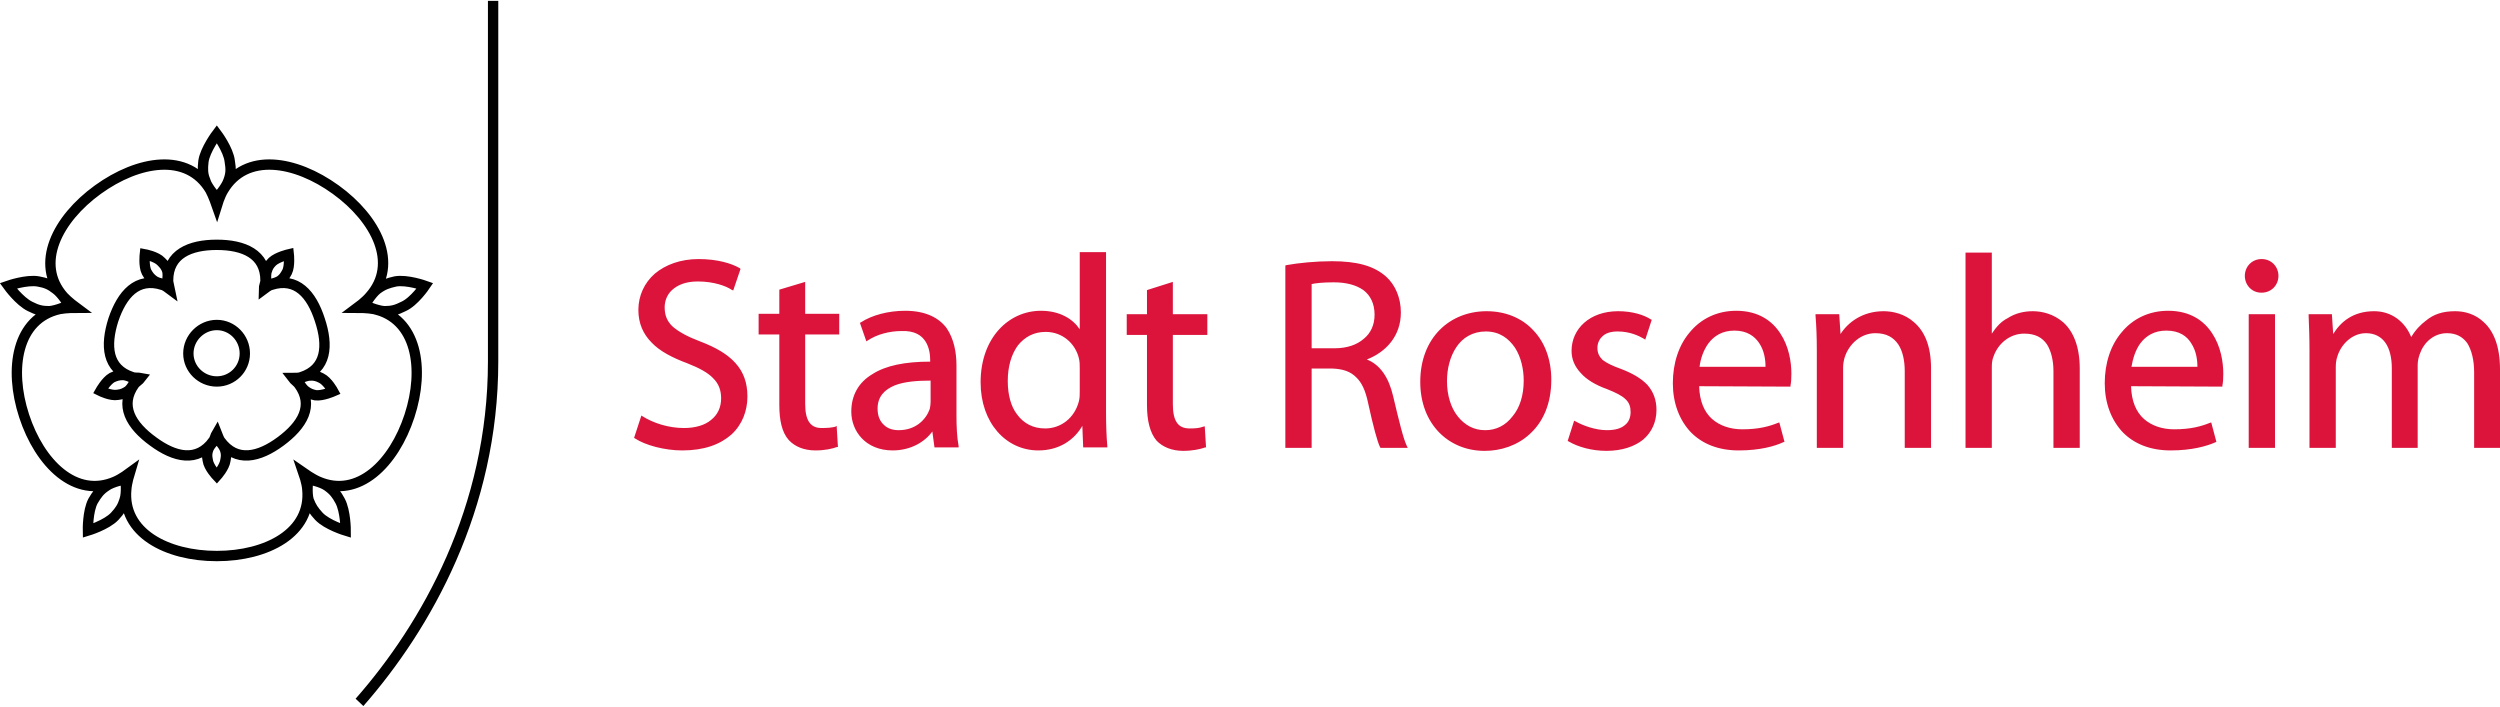
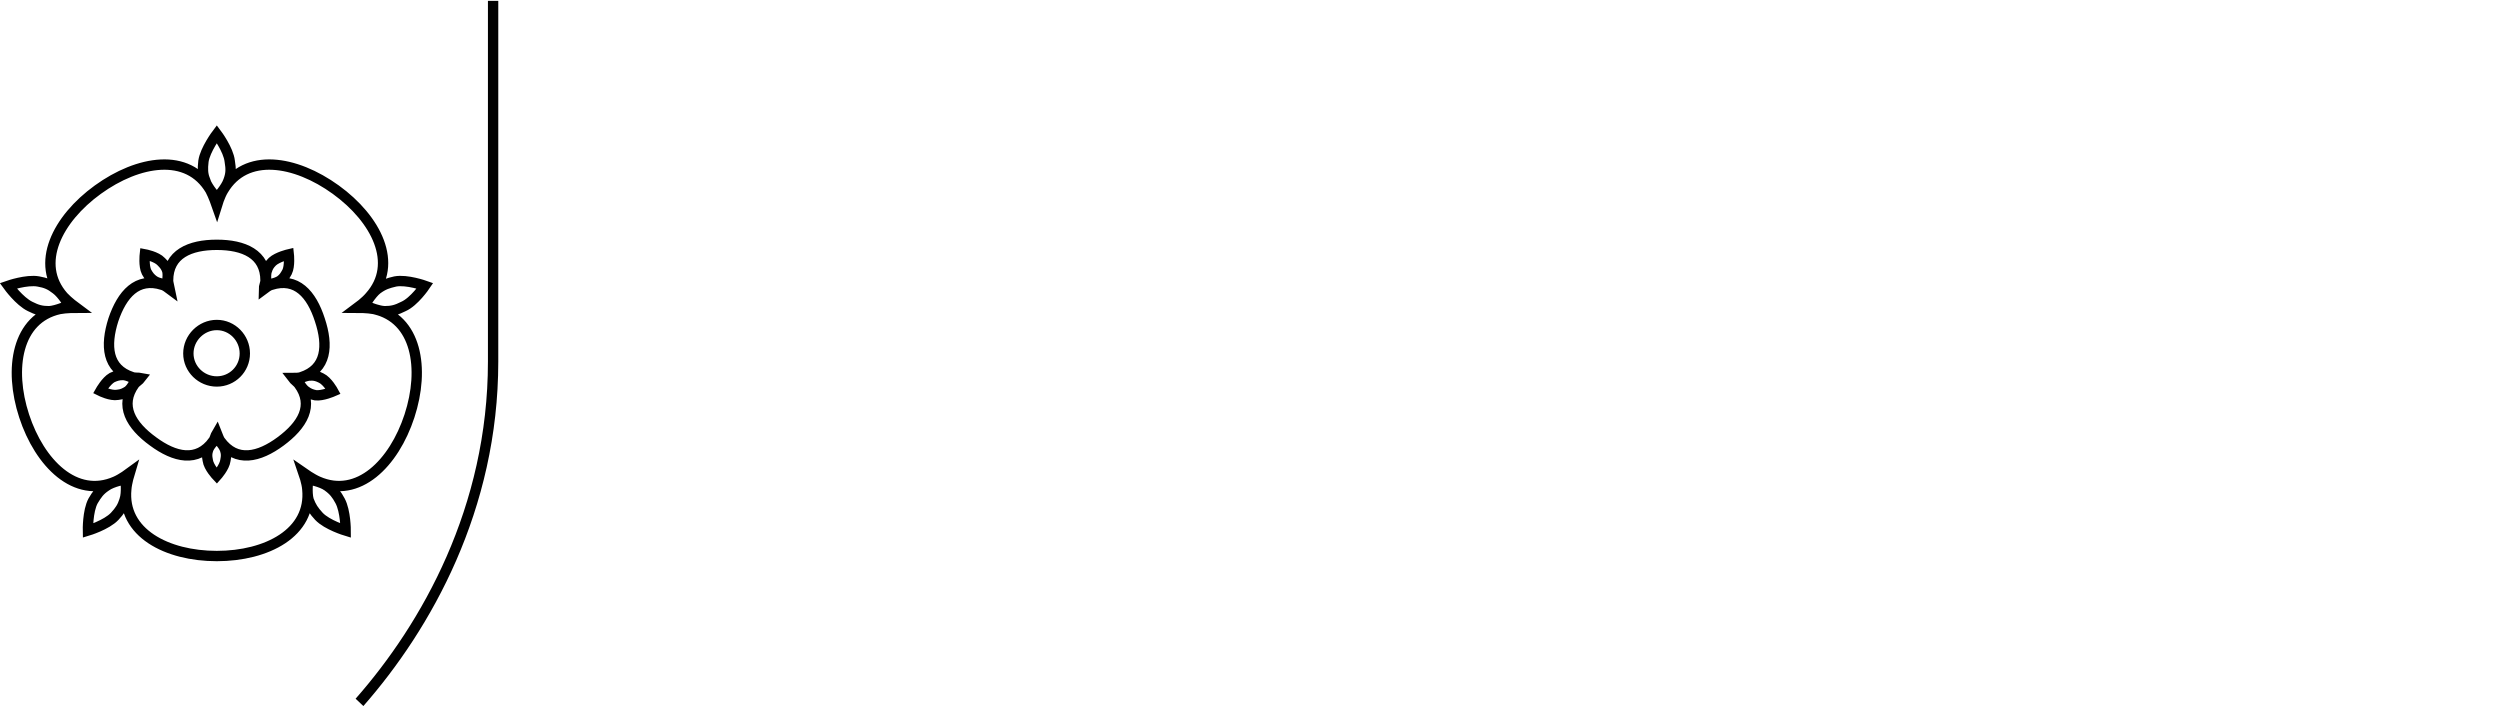
<svg xmlns="http://www.w3.org/2000/svg" version="1.2" viewBox="0 0 580 164" width="580" height="164">
  <title>Logo_Rosenheim</title>
  <style>
		.s0 { fill: none;stroke: #000000;stroke-width: 2.4 } 
		.s1 { fill: #000000 } 
		.s2 { fill: #dc143c } 
	</style>
  <path class="s0" d="m26.8 111.7c-9.3 4.1-17.6-4.2-21.2-15.2-3.6-11-1.7-22.6 8.2-24.8 1.5-0.3 3.9-0.3 3.9-0.3 0 0-1.9-1.4-3-2.6-6.7-7.6-1.4-18 8-24.8 9.4-6.8 20.9-8.7 26.1 0.1 0.7 1.3 1.5 3.6 1.5 3.6 0 0 0.7-2.3 1.5-3.6 5.2-8.8 16.7-6.9 26.1-0.1 9.4 6.8 14.7 17.2 7.9 24.8-1 1.2-2.9 2.6-2.9 2.6 0 0 2.4 0 3.9 0.3 9.9 2.2 11.8 13.8 8.2 24.8-3.6 11-11.9 19.3-21.2 15.2-1.4-0.6-3.4-2-3.4-2 0 0 0.8 2.3 0.9 3.8 1 10.1-9.4 15.5-21 15.5-11.6 0-22-5.4-21-15.5 0.1-1.5 0.8-3.8 0.8-3.8 0 0-1.9 1.4-3.3 2zm22.7-9.4c-3.7 5.1-9 3.8-14 0.1-5.1-3.7-7.9-8.3-4.3-13.3 0.3-0.4 1.2-1 1.5-1.4-0.5-0.1-1.5 0-2-0.2-5.9-1.9-6.3-7.3-4.4-13.3 2-5.9 5.5-10 11.4-8.1 0.5 0.1 1.3 0.7 1.7 1-0.1-0.5-0.4-1.5-0.4-2 0-6.2 5.1-8.3 11.3-8.3 6.2 0 11.3 2.1 11.3 8.3 0 0.5-0.4 1.5-0.4 2 0.4-0.3 1.2-0.9 1.7-1 5.9-1.9 9.4 2.2 11.3 8.1 2 6 1.6 11.4-4.3 13.3-0.5 0.2-1.5 0.2-2 0.2 0.3 0.4 1.1 1 1.4 1.4 3.7 5 0.8 9.6-4.2 13.3-5 3.7-10.3 5-14-0.1-0.3-0.4-0.6-1.3-0.8-1.8-0.3 0.5-0.5 1.4-0.8 1.8zm12.4-39.5c0.3-0.9 0.6-1.4 1.3-2.1 1.2-1.1 3.8-1.7 3.8-1.7 0 0 0.3 2.7-0.4 4.1-0.5 0.9-0.8 1.4-1.6 2-1.1 0.7-3.1 1-3.1 1 0 0-0.4-2.1 0-3.3zm10.2 24.3c1 0 1.6 0.2 2.4 0.6 1.5 0.7 2.8 3.1 2.8 3.1 0 0-2.5 1.1-4.1 0.9-0.9-0.2-1.5-0.4-2.3-1-1-0.7-1.9-2.6-1.9-2.6 0 0 1.8-1 3.1-1zm-28.4-5.1c0-3.6 3-6.6 6.6-6.6 3.6 0 6.5 3 6.5 6.6 0 3.6-2.9 6.5-6.5 6.5-3.6 0-6.6-2.9-6.6-6.5zm43.8-14.9c1.5-1.1 2.5-1.4 4.2-1.8 2.7-0.5 6.9 1 6.9 1 0 0-2.5 3.7-5 4.8-1.6 0.8-2.6 1.1-4.4 1.1-1.9-0.1-4.6-1.4-4.6-1.4 0 0 1.5-2.6 2.9-3.7zm-11.5 45.7c1.4 1 2.1 1.9 2.9 3.4 1.3 2.4 1.3 6.9 1.3 6.9 0 0-4.3-1.3-6.2-3.3-1.2-1.3-1.8-2.2-2.4-3.8-0.5-1.8-0.1-4.8-0.1-4.8 0 0 3 0.5 4.5 1.6zm-47.1 3.2c-0.5 1.6-1.1 2.5-2.3 3.8-1.9 2-6.2 3.3-6.2 3.3 0 0-0.1-4.5 1.2-6.9 0.9-1.5 1.5-2.4 3-3.4 1.5-1.1 4.5-1.6 4.5-1.6 0 0 0.4 3-0.2 4.8zm-17.5-43.8c-1.8 0-2.8-0.3-4.4-1.1-2.5-1.2-5.1-4.8-5.1-4.8 0 0 4.3-1.5 7-1 1.7 0.3 2.7 0.7 4.1 1.8 1.5 1.1 3 3.7 3 3.7 0 0-2.8 1.3-4.6 1.4zm40.8 32.1c0.3 0.9 0.3 1.5 0.1 2.5-0.2 1.6-2 3.6-2 3.6 0 0-1.9-2-2.1-3.6-0.2-1-0.2-1.6 0.1-2.5 0.4-1.2 2-2.6 2-2.6 0 0 1.5 1.4 1.9 2.6zm-16.5-39.2c-0.8-0.6-1.2-1.1-1.7-2-0.7-1.4-0.4-4.1-0.4-4.1 0 0 2.7 0.5 3.8 1.7 0.7 0.7 1.1 1.2 1.4 2.1 0.3 1.2-0.1 3.2-0.1 3.2 0 0-2-0.2-3-0.9zm11.9-23.2c-0.6-1.6-0.6-2.7-0.4-4.5 0.4-2.7 3.1-6.3 3.1-6.3 0 0 2.7 3.6 3 6.3 0.3 1.8 0.3 2.9-0.3 4.5-0.6 1.8-2.7 4-2.7 4 0 0-2.1-2.2-2.7-4zm-17.9 48.8c-0.8 0.5-1.4 0.8-2.4 0.9-1.6 0.3-4-0.9-4-0.9 0 0 1.3-2.3 2.7-3.1 0.9-0.4 1.5-0.6 2.5-0.6 1.2 0 3 1.1 3 1.1 0 0-0.8 1.8-1.8 2.6z" />
-   <path class="s1" d="m115.6 0.2v83.7c0 34.4-15.6 62-31.3 79.9l-1.8-1.7c15.4-17.5 30.7-44.5 30.7-78.2v-83.7z" />
-   <path class="s2" d="m550.8 72.2c-4.9 0-7.8 2.5-9.5 5.3l-0.3-4.6h-5.4v0.3c0.1 2.5 0.2 5 0.2 8.2v22.5h6.1v-18.7c0-0.9 0.1-1.8 0.4-2.6 0.8-2.6 3.3-5.3 6.6-5.3 2 0 3.5 0.8 4.5 2.2 1 1.4 1.5 3.5 1.5 5.9v18.5h6v-19.2c0-0.9 0.2-1.8 0.5-2.6 0.9-2.6 3.2-4.8 6.3-4.8 2.1 0 3.6 0.8 4.7 2.3 1 1.6 1.6 3.9 1.6 6.8v17.5h6v-18.2c0-5.4-1.5-8.8-3.6-10.8-2.1-2.1-4.7-2.7-6.8-2.7-2.9 0-5 0.7-6.8 2.2-1.2 0.9-2.4 2.1-3.4 3.8-1.4-3.5-4.5-6-8.6-6zm-26.1-12.1c-2.3 0-3.9 1.8-3.9 3.9 0 2.1 1.6 3.9 3.8 3.9h0.1c2.3 0 3.9-1.8 3.9-3.9 0-2.1-1.6-3.9-3.9-3.9zm-3 12.8v31h6.1v-31zm-18.7-0.8c-4.5 0-8.2 1.9-10.7 4.9-2.6 3-4 7.2-4 11.9 0 4.6 1.5 8.5 4.1 11.3 2.7 2.8 6.5 4.3 11.2 4.3 4.9 0 8.4-1 10.4-1.9l0.2-0.1-1.2-4.5-0.3 0.1c-2 0.8-4.4 1.5-8.3 1.5-2.7 0-5.2-0.8-7-2.4-1.8-1.6-2.9-4.1-3-7.6l21.2 0.1v-0.3q0.2-0.9 0.2-2.7c0-2.8-0.6-6.4-2.6-9.4-1.9-2.9-5.1-5.2-10.2-5.2zm-0.4 4.6c3 0 4.8 1.3 5.8 3 1.1 1.7 1.4 3.7 1.4 5.4h-15.3c0.3-1.8 0.9-3.9 2.1-5.5 1.3-1.7 3.2-2.9 6-2.9zm-46.6-18.1v45.3h6.1v-18.7c0-1 0.1-1.8 0.4-2.5 1-2.9 3.7-5.3 7.1-5.3 2.6 0 4.2 0.9 5.3 2.5 1 1.6 1.5 3.8 1.5 6.2v17.8h6.1v-18.4c0-5.3-1.6-8.7-3.8-10.7-2.3-2-5-2.6-7.1-2.6-2.1 0-4.1 0.5-5.8 1.6q0 0 0 0c-1.6 0.8-2.7 2.1-3.7 3.6v-18.8zm-19 13.6c-4.9 0-8.3 2.6-10 5.3l-0.3-4.6h-5.5v0.3c0.2 2.5 0.3 5 0.3 8.2v22.5h6.1v-18.7c0-0.8 0.2-1.8 0.4-2.4 1-3 3.7-5.5 7.1-5.5 2.6 0 4.2 1 5.3 2.6 1 1.5 1.5 3.7 1.5 6.2v17.8h6.1v-18.5c0-5.3-1.6-8.6-3.9-10.6-2.2-2-5-2.6-7.1-2.6zm-34.2-0.1c-4.5 0-8.2 1.9-10.7 4.9-2.6 3-4 7.2-4 11.9 0 4.6 1.5 8.5 4.1 11.3 2.7 2.8 6.5 4.3 11.2 4.3 4.9 0 8.4-1 10.3-1.9l0.3-0.1-1.2-4.5-0.3 0.1c-2 0.8-4.4 1.5-8.3 1.5-2.7 0-5.2-0.8-7-2.4-1.8-1.6-2.9-4.1-3-7.6l21.2 0.1v-0.3q0.2-0.9 0.2-2.7c0-2.8-0.6-6.4-2.6-9.4-1.9-2.9-5.1-5.2-10.2-5.2zm-0.4 4.6c2.9 0 4.7 1.3 5.8 3 1.1 1.7 1.4 3.7 1.4 5.4h-15.3c0.2-1.8 0.9-3.9 2.1-5.5 1.3-1.7 3.2-2.9 6-2.9zm-27-4.5c-6.6 0-10.8 4.1-10.8 9.2 0 1.9 0.7 3.6 2.1 5.1q2 2.3 6.2 3.8c2 0.8 3.4 1.5 4.2 2.3 0.9 0.8 1.2 1.8 1.2 3 0 1.2-0.4 2.3-1.3 3-0.9 0.8-2.3 1.2-4.2 1.2-2.7 0-5.6-1.1-7.2-2l-0.4-0.2-1.5 4.7 0.2 0.1c2.2 1.3 5.4 2.2 8.8 2.2 3.6 0 6.5-1 8.5-2.6 2-1.7 3.1-4.1 3.1-6.9 0-2.3-0.7-4.2-2.1-5.8-1.4-1.5-3.5-2.7-6.1-3.7-2-0.7-3.4-1.4-4.3-2.1-0.8-0.8-1.2-1.6-1.2-2.8 0-1 0.4-2 1.2-2.7 0.7-0.7 1.9-1.1 3.5-1.1 2.8 0 4.9 1 6.1 1.7l0.3 0.2 1.5-4.6-0.2-0.1c-1.7-1.1-4.4-1.9-7.6-1.9zm-30.5 0c-8.5 0-15.4 6.1-15.4 16.4 0 9.8 6.6 16 14.9 16h0.1c3.6 0 7.5-1.2 10.4-3.9 3-2.7 5-6.9 5-12.6 0-4.7-1.5-8.7-4.2-11.5-2.6-2.8-6.4-4.4-10.8-4.4zm-0.2 4.7c3.2 0 5.3 1.6 6.8 3.8 1.4 2.2 2 5 2 7.6 0 3.4-0.9 6.3-2.6 8.3-1.6 2.1-3.8 3.2-6.3 3.2h-0.1c-2.6 0-4.7-1.2-6.3-3.2-1.6-2-2.5-4.9-2.5-8.2 0-2.8 0.7-5.7 2.2-7.9 1.4-2.1 3.7-3.6 6.8-3.6zm-35.7-16.3c-3.7 0-7.7 0.4-10.5 0.9l-0.3 0.1v42.3h6.1v-18.4h4.8c2.5 0.1 4.2 0.7 5.5 2 1.3 1.2 2.2 3.1 2.8 6 0.6 2.7 1.1 4.9 1.6 6.7q0.7 2.6 1.2 3.6l0.1 0.1h6.3l-0.2-0.4c-0.8-1.6-1.8-5.7-3.2-11.6-1-4.3-3-7.3-6.1-8.5 4.4-1.7 7.9-5.4 7.9-10.9 0-3.4-1.3-6.4-3.4-8.3-2.8-2.5-6.7-3.6-12.6-3.6zm0.4 4.9c2.9 0 5.2 0.6 6.9 1.8 1.6 1.2 2.6 3.1 2.6 5.7 0 2.4-0.9 4.3-2.5 5.6-1.6 1.4-3.9 2.2-6.8 2.2h-5.3v-14.9c0.9-0.2 2.6-0.4 5.1-0.4zm-37.3-0.1l-6 1.9v5.6h-4.7v4.8h4.7v16.3c0 3.6 0.7 6.4 2.2 8.2 1.4 1.5 3.6 2.4 6.2 2.4 2.2 0 4-0.4 5.1-0.8h0.2l-0.3-4.9-0.4 0.1c-0.8 0.3-1.6 0.4-3.1 0.4-1.5 0-2.4-0.5-3-1.4-0.6-0.9-0.9-2.3-0.9-4.2v-16.1h8v-4.8h-8zm-21.6-6.9v17.9c-1.5-2.3-4.5-4.3-9-4.3-7.5 0-14 6.3-14 16.6 0 9.4 5.9 15.8 13.4 15.8 4.8 0 8.3-2.4 10.2-5.7l0.2 5h5.6v-0.3c-0.2-2.1-0.3-5.1-0.3-7.8v-37.2zm-7.9 18.5c4 0 6.9 2.8 7.7 6.1 0.2 0.8 0.2 1.6 0.2 2.4v5.2c0 0.9 0 1.6-0.2 2.4-1 3.9-4.2 6.3-7.8 6.3-2.9 0-5-1.2-6.5-3.2-1.5-1.9-2.2-4.7-2.2-7.8 0-3.3 0.8-6.1 2.3-8.2 1.6-2 3.7-3.2 6.5-3.2zm-32.6-4.9c-3.9 0-7.7 1-10.3 2.7l-0.2 0.1 1.5 4.3 0.3-0.2c2.1-1.4 5-2.2 7.9-2.2 3-0.1 4.6 1 5.5 2.4 0.9 1.4 1.1 3.1 1.1 4.3v0.4c-5.8 0-10.3 0.9-13.4 2.9-3.2 1.9-4.9 4.9-4.9 8.7 0 4.5 3.3 9 9.6 9 4.2 0 7.5-2 9.2-4.4l0.5 3.7h5.6v-0.3c-0.4-2.1-0.5-4.6-0.5-7.3v-11.4c0-3.1-0.6-6.2-2.3-8.7-1.8-2.4-4.9-4-9.6-4zm5.9 16.2v5c0 0.5-0.1 1.1-0.2 1.6-0.9 2.5-3.3 4.9-7.2 4.9-1.4 0-2.6-0.4-3.4-1.2-0.9-0.8-1.5-2-1.5-3.8 0-2.8 1.6-4.4 4-5.4 2.3-0.9 5.4-1.1 8.3-1.1zm-29.1-22.9l-6 1.8v5.6h-4.8v4.8h4.8v16.3c0 3.6 0.6 6.4 2.2 8.2 1.4 1.5 3.5 2.4 6.2 2.4 2.2 0 3.9-0.4 5-0.8h0.2l-0.3-4.9-0.3 0.2c-0.8 0.2-1.7 0.3-3.2 0.3-1.4 0-2.3-0.5-2.9-1.4-0.6-0.9-0.9-2.3-0.9-4.2v-16.1h7.9v-4.8h-7.9zm-24.7-5.3c-4.2 0-7.7 1.3-10.2 3.4-2.4 2.1-3.8 5.1-3.8 8.4 0 3.1 1.1 5.6 3.1 7.6 1.9 2 4.8 3.5 8.3 4.8 2.8 1.1 4.8 2.2 6 3.5 1.2 1.2 1.8 2.7 1.8 4.6 0 2.1-0.8 3.8-2.3 5-1.4 1.2-3.6 1.9-6.3 1.9-3.7 0-7.2-1.2-9.6-2.7l-0.3-0.2-1.7 5.2 0.2 0.1c2.4 1.6 6.9 2.8 11 2.8 5.1 0 8.8-1.4 11.4-3.7 2.5-2.3 3.7-5.5 3.7-8.8 0-3.2-0.9-5.7-2.8-7.8-1.8-2-4.5-3.6-8.2-5-2.9-1.1-4.9-2.2-6.3-3.4-1.3-1.2-1.9-2.6-1.9-4.5 0-1.4 0.5-2.9 1.7-4 1.3-1.2 3.2-2 6-2 3.8 0 6.6 1.1 7.8 1.9l0.4 0.2 1.7-5-0.2-0.2c-1.9-1.1-5.2-2.1-9.5-2.1z" />
+   <path class="s1" d="m115.6 0.2v83.7c0 34.4-15.6 62-31.3 79.9l-1.8-1.7c15.4-17.5 30.7-44.5 30.7-78.2v-83.7" />
</svg>